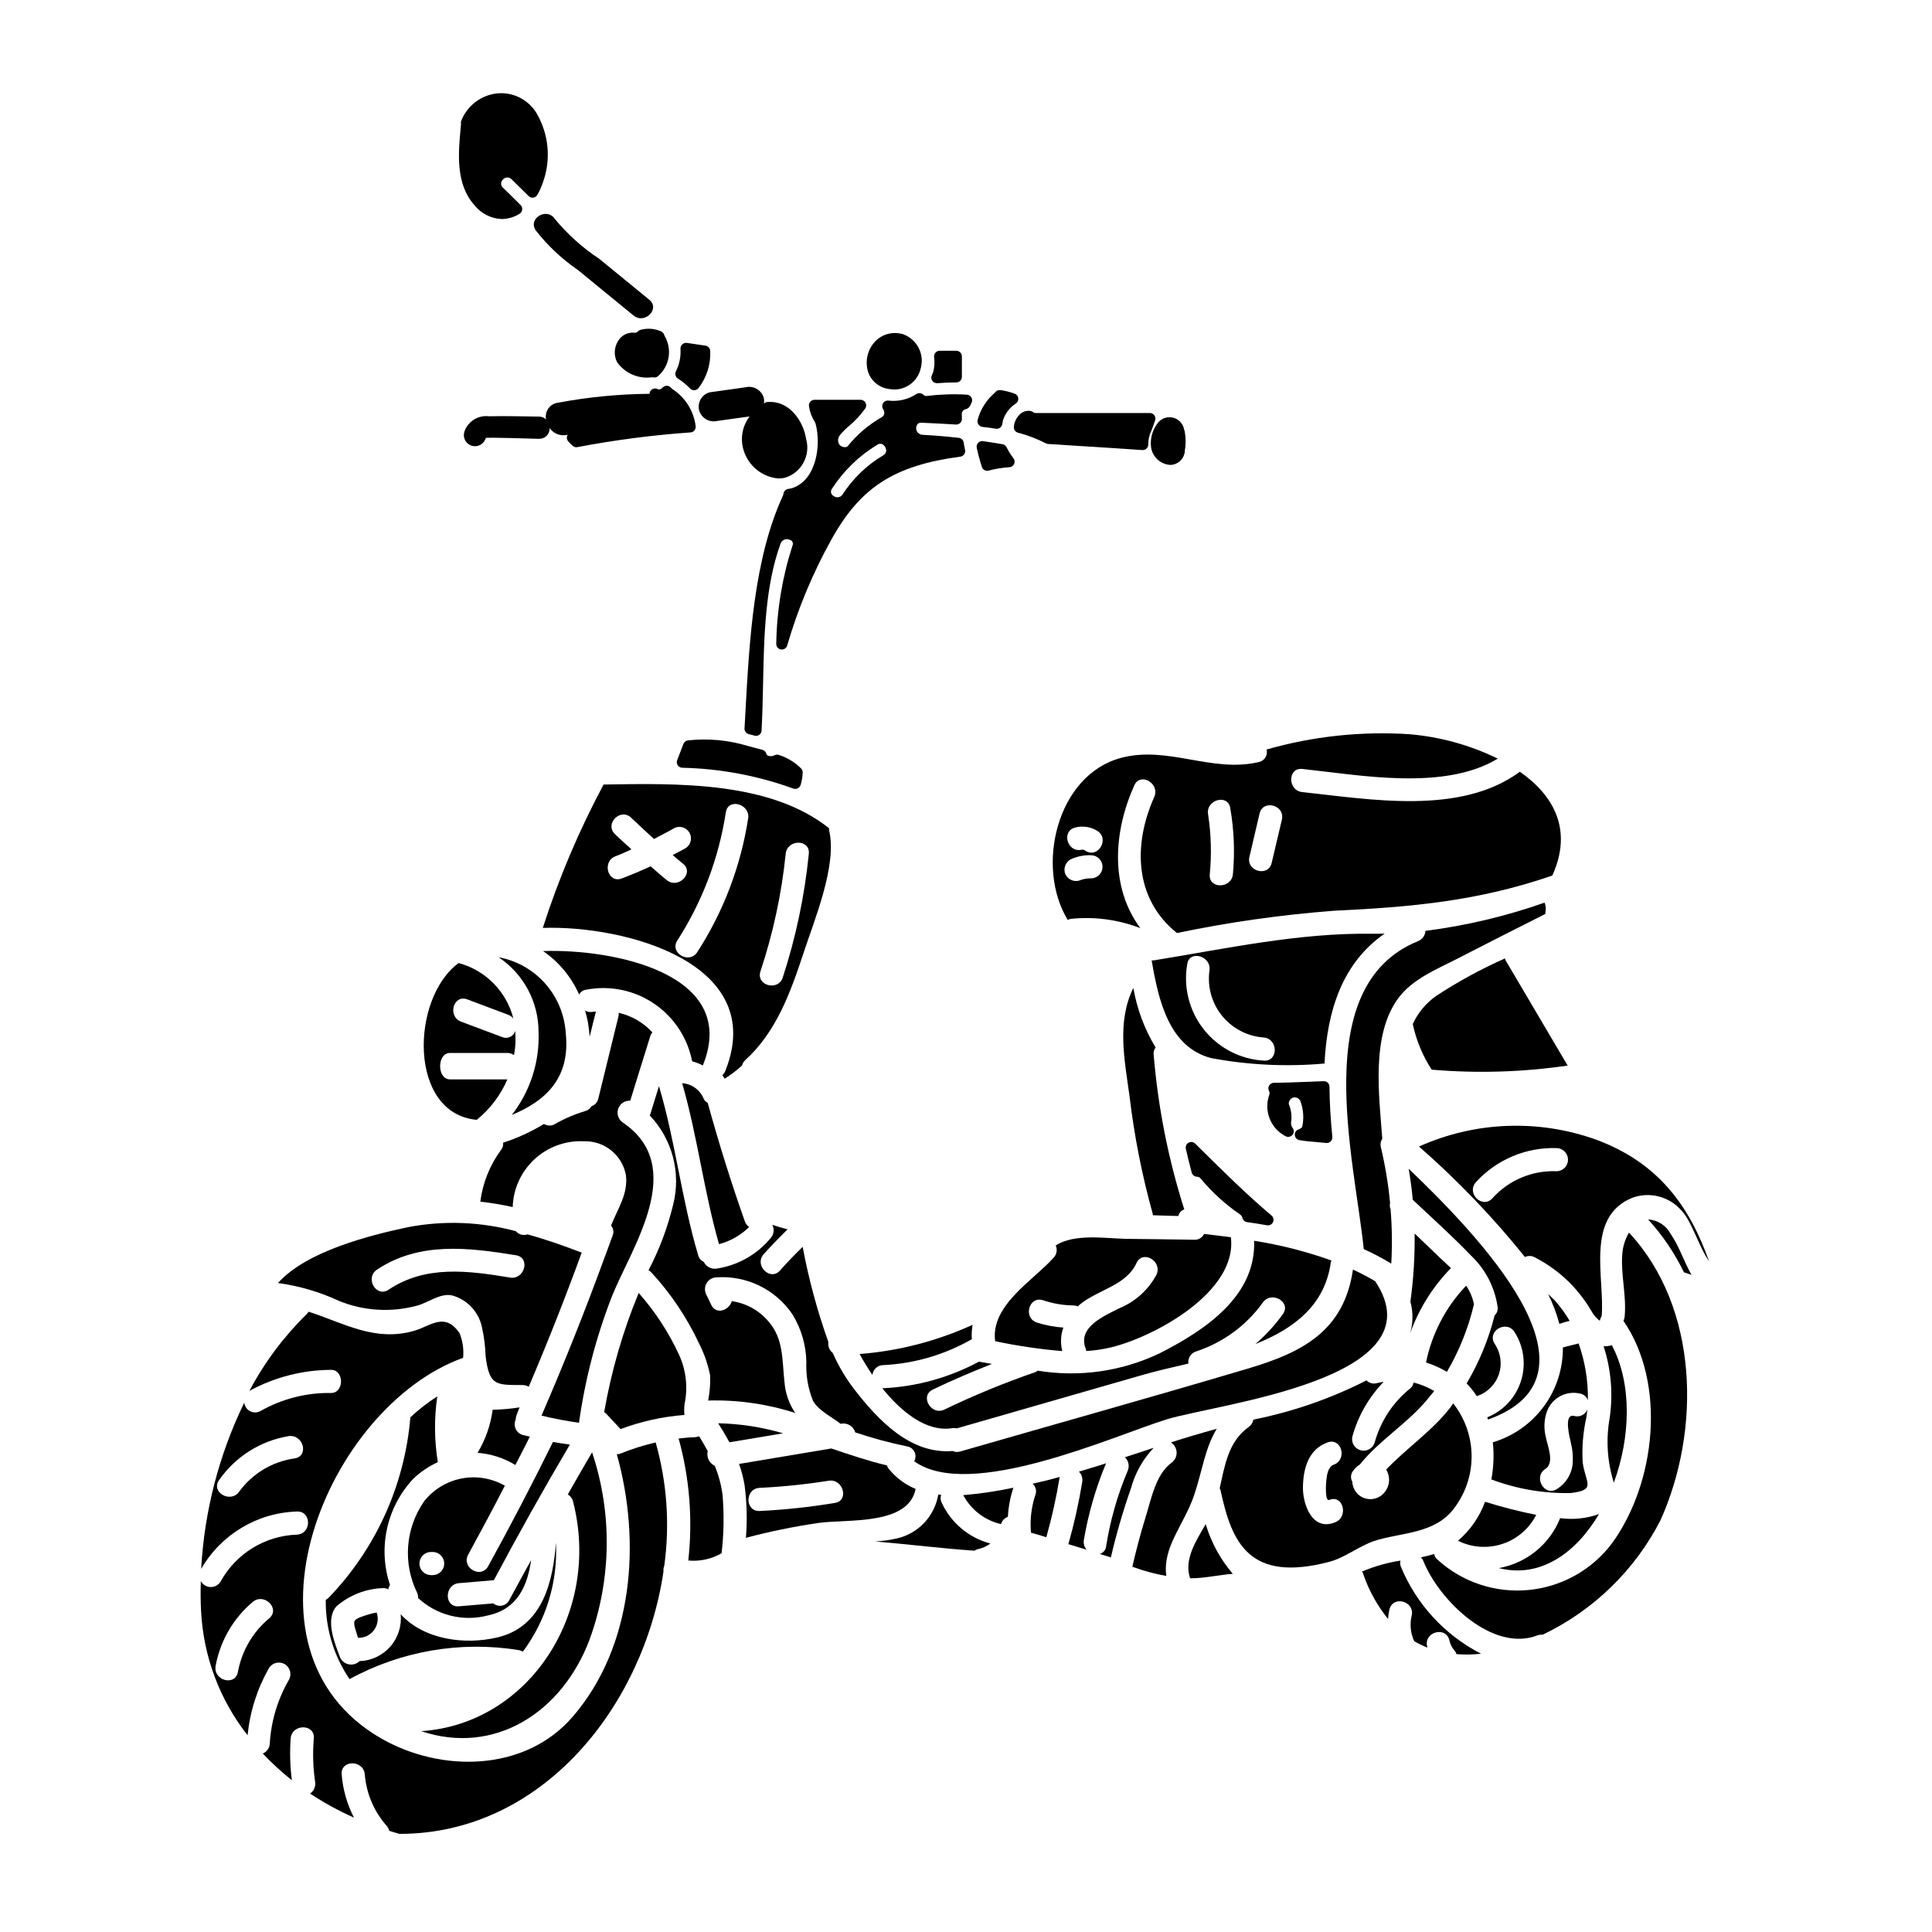
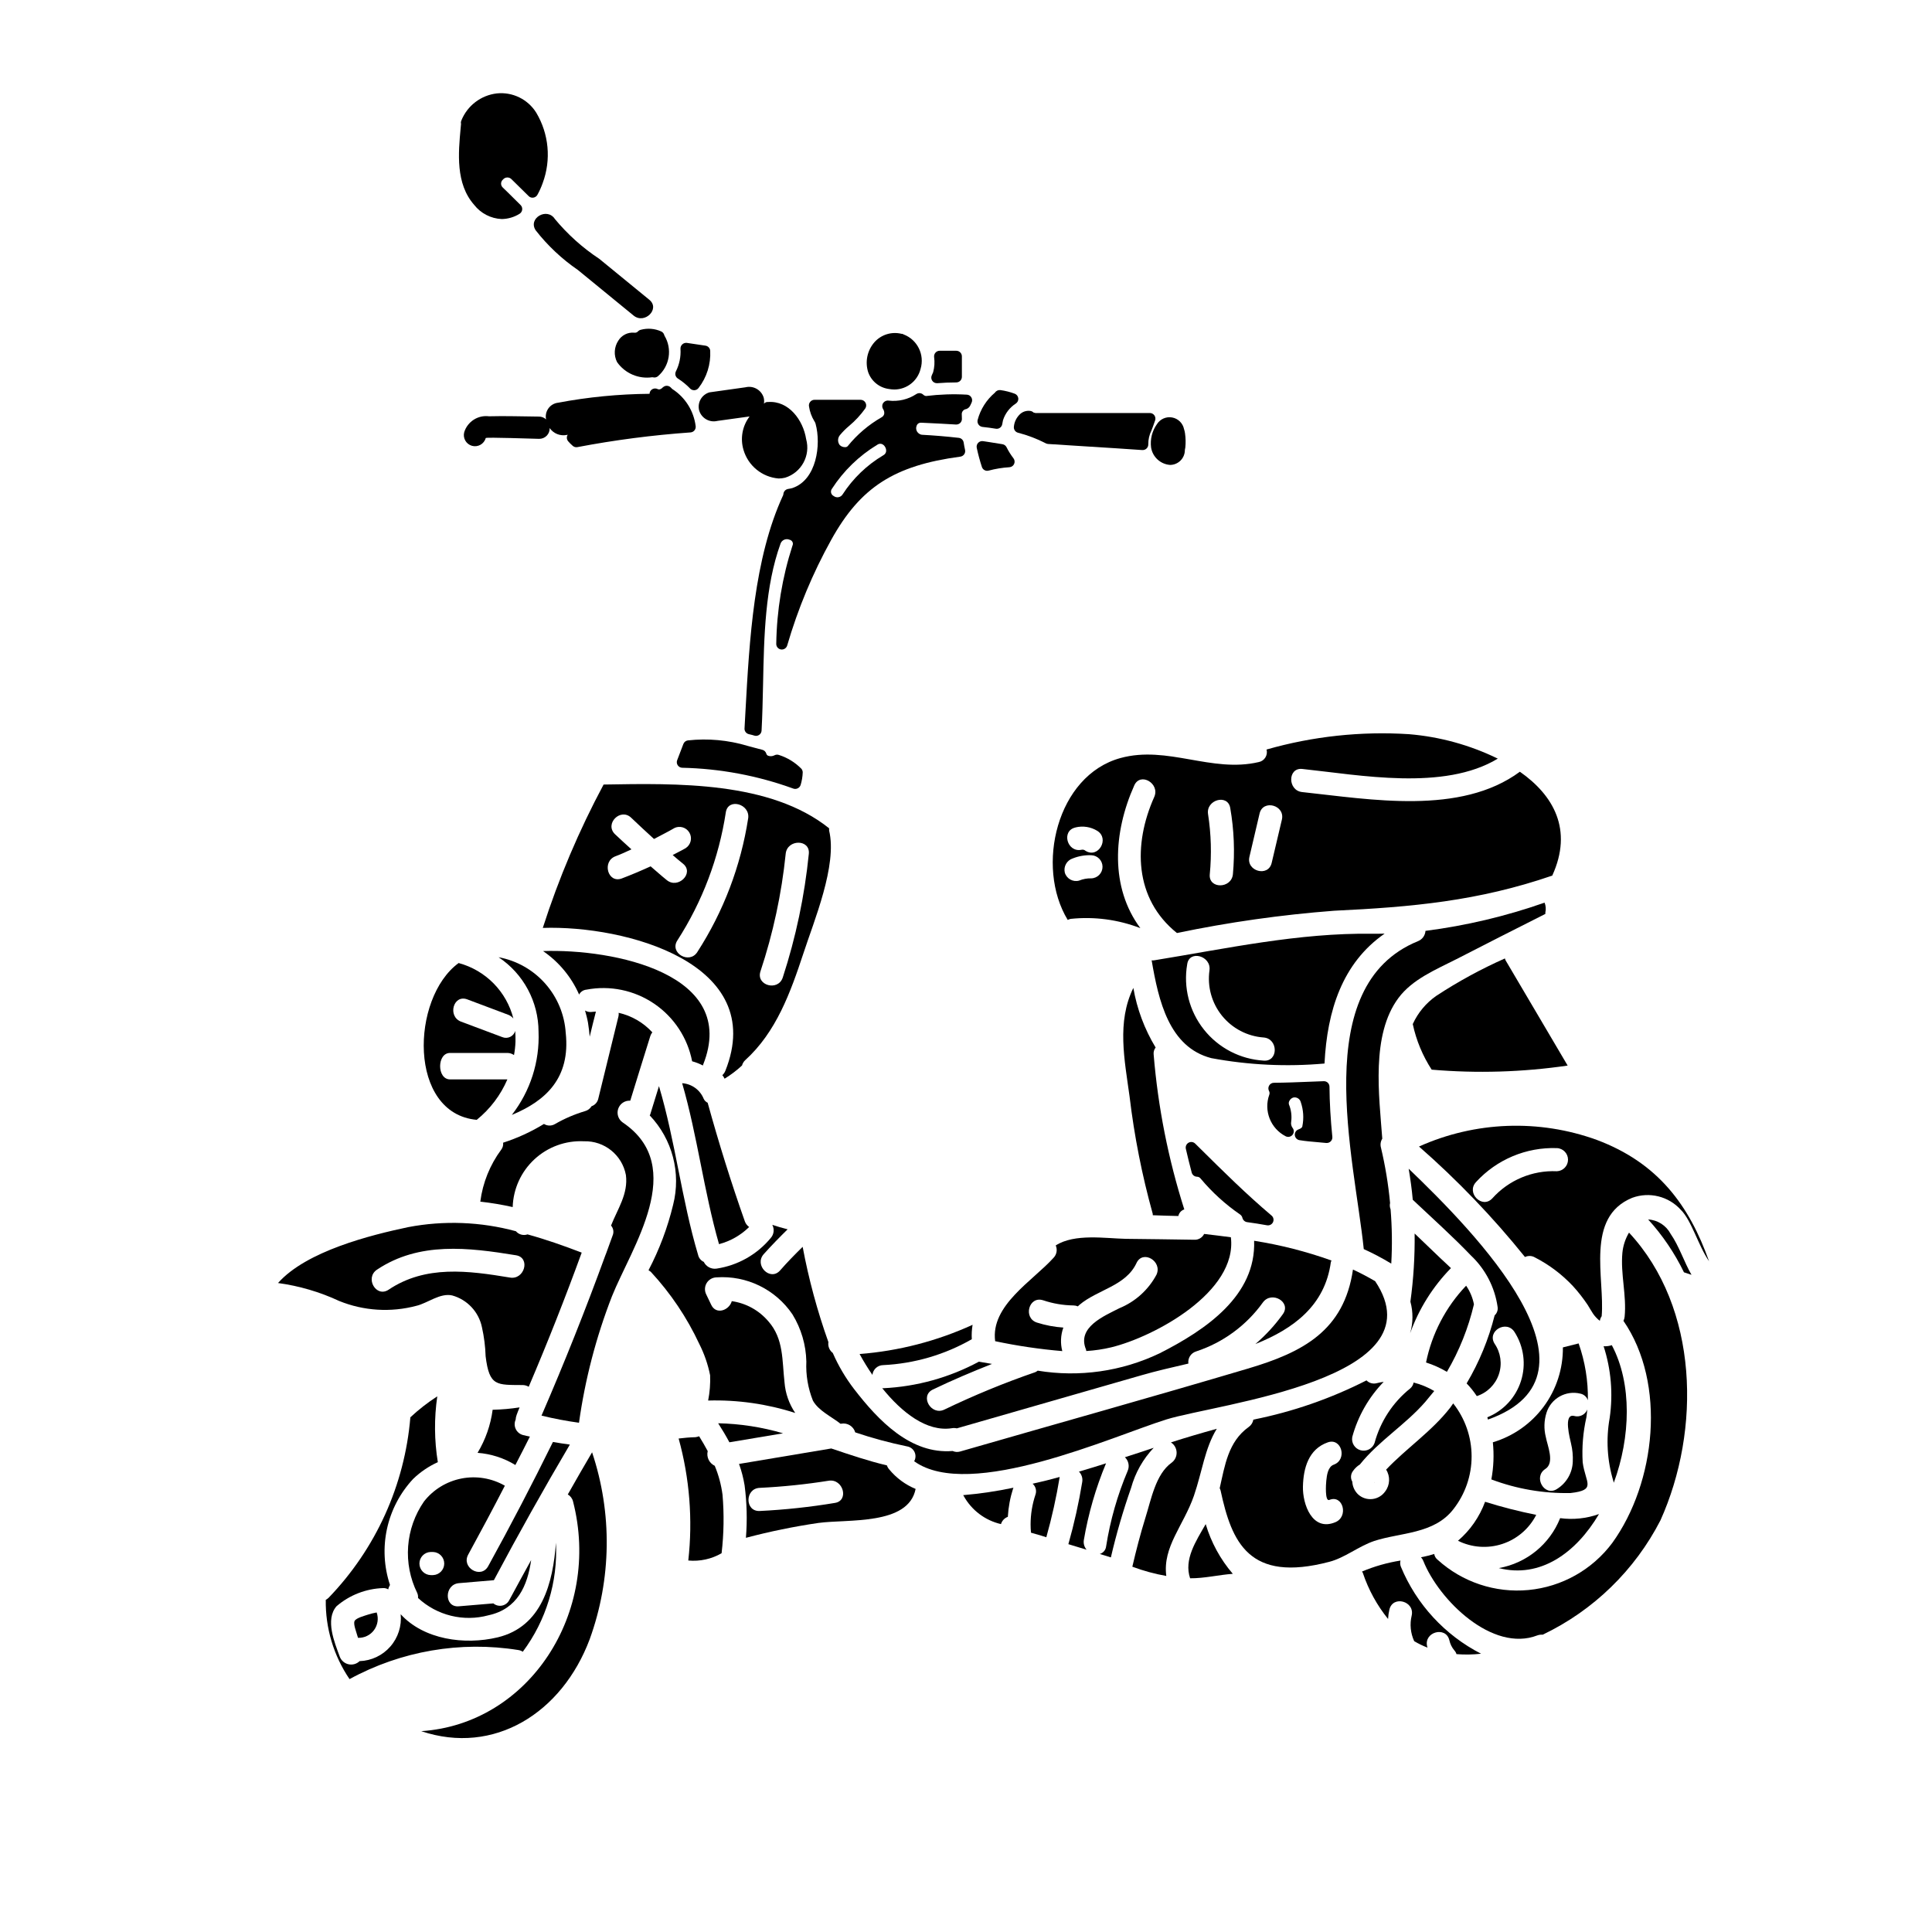
<svg xmlns="http://www.w3.org/2000/svg" fill="#000000" width="800px" height="800px" version="1.1" viewBox="144 144 512 512">
  <g>
    <path d="m510.94 391.42c-1.086 0-2.172 0.07-3.289 0.035-19.477-0.285-38.664 3.938-57.789 7.039-0.219 0.035-0.445 0.035-0.664 0 1.824 10.719 4.625 23.012 15.797 25.918h-0.004c9.895 1.844 19.992 2.328 30.016 1.434 0.703-13.973 4.695-26.633 15.934-34.426zm-32.043 33.656c-6.211-0.363-11.977-3.356-15.848-8.23s-5.484-11.168-4.43-17.301c0.523-3.891 6.441-2.242 5.902 1.609h0.004c-0.609 4.293 0.59 8.645 3.312 12.02 2.723 3.371 6.723 5.465 11.047 5.773 3.898 0.312 3.934 6.445 0.012 6.129z" />
    <path d="m443.35 434.6c1.25 10.484 3.297 20.855 6.125 31.031 0.035 0.172 0 0.281 0.035 0.418 2.242 0.105 4.484 0.141 6.762 0.207h0.004c0.172-0.824 0.773-1.492 1.574-1.75-4.246-13.332-6.969-27.102-8.121-41.047-0.078-0.664 0.113-1.328 0.523-1.855-2.938-4.848-4.941-10.207-5.906-15.793-4.43 9.035-2.328 19.051-0.996 28.789z" />
    <path d="m460.74 447.07c-0.465-0.465-1.184-0.562-1.758-0.242-0.574 0.324-0.867 0.984-0.719 1.625 0.496 2.117 0.992 4.199 1.555 6.297v0.004c0.18 0.641 0.762 1.086 1.43 1.09 0.371 0.012 0.715 0.195 0.934 0.492 3.027 3.629 6.539 6.828 10.438 9.504 0.328 0.223 0.555 0.559 0.641 0.945 0.156 0.578 0.641 1.012 1.234 1.094 1.762 0.238 3.543 0.52 5.262 0.832 0.086 0.016 0.172 0.023 0.262 0.023 0.621 0.004 1.18-0.387 1.391-0.969 0.215-0.586 0.035-1.242-0.445-1.637-6.57-5.547-12.871-11.773-18.941-17.793z" />
    <path d="m488.16 443.29c-0.648 0.211-1.07 0.836-1.02 1.516 0.051 0.68 0.559 1.234 1.23 1.348 1.574 0.262 3.18 0.395 4.781 0.535 0.766 0.062 1.539 0.129 2.309 0.211h0.156c0.391 0 0.766-0.156 1.043-0.43 0.312-0.312 0.469-0.746 0.426-1.184-0.473-4.676-0.73-9.156-0.758-13.316l-0.004 0.004c0-0.398-0.168-0.781-0.457-1.055-0.289-0.266-0.676-0.406-1.07-0.391l-3.68 0.141c-3.062 0.125-6.269 0.254-9.52 0.281-0.52 0-0.996 0.277-1.258 0.723-0.262 0.445-0.277 0.992-0.035 1.449 0.168 0.301 0.195 0.664 0.074 0.988-1.531 4.242 0.332 8.965 4.352 11.02 0.621 0.312 1.375 0.148 1.812-0.395 0.434-0.543 0.434-1.316-0.008-1.855-0.336-0.465-0.465-1.047-0.355-1.605 0.203-1.559 0-3.141-0.594-4.59-0.09-0.324-0.043-0.672 0.129-0.961 0.211-0.422 0.586-0.734 1.039-0.867 0.871-0.184 1.738 0.348 1.965 1.211 0.707 2.066 0.852 4.281 0.418 6.418-0.031 0.359-0.543 0.656-0.977 0.805z" />
    <path d="m407.73 499.43c5.867 1.242 11.809 2.121 17.789 2.625-0.539-2.059-0.441-4.231 0.281-6.234-2.379-0.16-4.731-0.605-7.004-1.328-3.75-1.223-2.137-7.144 1.645-5.902v-0.004c2.586 0.871 5.289 1.332 8.02 1.367 0.406 0.004 0.805 0.086 1.18 0.242 0.129-0.141 0.27-0.273 0.422-0.395 4.797-4.062 12.293-4.973 15.129-11.098 1.676-3.574 6.93-0.457 5.285 3.113-2.137 4.004-5.606 7.137-9.805 8.863-4.133 2.102-11.348 5.078-8.863 10.961 0.035 0.137 0.035 0.242 0.074 0.395 2.231-0.133 4.445-0.461 6.617-0.98 11.449-2.797 33.48-14.672 31.695-29.172-2.363-0.316-4.723-0.594-7.086-0.875h0.004c-0.484 0.984-1.5 1.586-2.594 1.539-6.023-0.102-12.082-0.172-18.141-0.242-5.391-0.105-13.59-1.473-18.598 1.75 0.492 1.098 0.27 2.387-0.562 3.258-5.508 6.133-16.754 12.629-15.488 22.117z" />
    <path d="m237.97 573.58c-0.395 0.789 0.457 2.875 0.664 3.676 0.07 0.246 0.172 0.527 0.246 0.789l0.004-0.004c1.668 0.059 3.258-0.711 4.242-2.055 0.988-1.348 1.25-3.094 0.691-4.668-0.801 0.145-1.59 0.344-2.359 0.594-0.723 0.258-3.102 0.852-3.488 1.668z" />
    <path d="m300.28 578.4c5.789-15.965 6.012-33.418 0.629-49.523-2.207 3.711-4.328 7.477-6.441 11.176h-0.004c0.707 0.395 1.211 1.066 1.398 1.852 7.566 29.457-11.66 58.977-40.238 60.871 19.301 6.481 37.312-4.797 44.656-24.375z" />
    <path d="m404.38 257.14c1.18 0.133 2.363 0.27 3.512 0.473 0.082 0.016 0.168 0.023 0.254 0.023 0.723 0 1.34-0.523 1.457-1.234 0.062-0.371 0.125-0.703 0.211-1.07h0.004c0.586-1.801 1.777-3.348 3.367-4.375 0.473-0.301 0.734-0.844 0.676-1.398-0.062-0.559-0.434-1.035-0.957-1.227-1.223-0.453-2.484-0.77-3.773-0.953-0.574-0.074-1.141 0.188-1.457 0.672-2.238 1.883-3.844 4.41-4.59 7.234-0.105 0.422-0.023 0.863 0.227 1.219 0.25 0.355 0.641 0.586 1.07 0.637z" />
    <path d="m413.77 258.67c2.566 0.664 5.051 1.613 7.406 2.828 0.18 0.09 0.379 0.145 0.582 0.16 3.609 0.242 7.219 0.469 10.828 0.691 4.699 0.293 9.395 0.582 14.105 0.918h0.141c0.383 0 0.754-0.148 1.027-0.418 0.305-0.293 0.465-0.703 0.449-1.125-0.012-1.262 0.273-2.512 0.84-3.641 0.285-0.734 0.613-1.598 0.977-2.691 0.148-0.449 0.07-0.945-0.207-1.328-0.277-0.387-0.723-0.613-1.195-0.613h-29.836c-0.332 0.043-0.672-0.004-0.984-0.125-0.23-0.23-0.527-0.379-0.848-0.422-0.914-0.133-1.84 0.117-2.559 0.691-1.035 0.879-1.68 2.125-1.805 3.473-0.09 0.727 0.371 1.414 1.078 1.602z" />
    <path d="m539.62 526.22c0.34 3.281 0.207 6.598-0.395 9.84 6.699 2.531 13.824 3.758 20.984 3.609 7.004-0.789 3.938-2.699 3.219-8.129-0.234-4.008 0.098-8.027 0.984-11.941 0.102-0.699 0.172-1.402 0.238-2.066-0.543 1.375-2.039 2.117-3.461 1.715-3.016-0.766-1.086 6.133-0.844 7.32v0.004c0.379 1.566 0.531 3.184 0.457 4.797-0.102 2.949-1.664 5.656-4.168 7.215-3.324 2.172-6.406-3.148-3.117-5.289 2.594-1.645 0.527-6.266 0.141-8.473v-0.004c-0.539-2.109-0.48-4.328 0.172-6.406 1.184-3.812 5.129-6.039 9.004-5.082 0.918 0.195 1.668 0.859 1.969 1.75 0.086-5.125-0.742-10.223-2.449-15.059l-4.172 1.051c0.055 5.641-1.727 11.141-5.078 15.68-3.348 4.535-8.082 7.859-13.484 9.469z" />
    <path d="m449.05 262.6c0.406 2.508 2.481 4.414 5.016 4.609 1.047 0 2.047-0.418 2.785-1.156 0.738-0.738 1.152-1.738 1.152-2.781v-0.051c0.043-0.188 0.086-0.395 0.117-0.605 0.133-1.262 0.105-2.531-0.078-3.785-0.051-0.379-0.137-0.754-0.262-1.121-0.324-1.574-1.574-2.797-3.16-3.078-1.586-0.285-3.18 0.426-4.031 1.793-1.27 1.793-1.82 3.996-1.539 6.176z" />
-     <path d="m286.72 417.4c0.324 7.961-2.188 15.781-7.082 22.066 9.055-3.746 15.551-9.809 14.289-21.715h-0.004c-0.301-4.852-2.215-9.461-5.441-13.098-3.223-3.637-7.57-6.094-12.348-6.977 6.598 4.398 10.566 11.797 10.586 19.723z" />
+     <path d="m286.72 417.4c0.324 7.961-2.188 15.781-7.082 22.066 9.055-3.746 15.551-9.809 14.289-21.715h-0.004c-0.301-4.852-2.215-9.461-5.441-13.098-3.223-3.637-7.57-6.094-12.348-6.977 6.598 4.398 10.566 11.797 10.586 19.723" />
    <path d="m440.93 344.89c-16.848 4.621-22.59 28.734-13.973 42.902 0.246-0.133 0.512-0.227 0.785-0.281 6.262-0.656 12.59 0.184 18.461 2.453-8.023-10.789-7.219-25.289-1.609-37.824 1.609-3.609 6.894-0.488 5.285 3.082-5.602 12.539-5.324 26.934 6.023 36.039 13.738-2.867 27.648-4.836 41.641-5.906 20.629-0.98 38.18-2.555 57.824-9.312 5.566-12.203 0.281-21.328-8.582-27.527-15.742 11.629-39.613 7.316-57.684 5.391-3.891-0.395-3.891-6.516 0-6.129 15.27 1.609 37.543 5.902 51.832-2.731h0.004c-7.371-3.602-15.352-5.801-23.531-6.481-12.727-0.816-25.5 0.559-37.758 4.066 0.195 0.715 0.086 1.48-0.309 2.113-0.391 0.629-1.027 1.07-1.758 1.211-12.523 2.941-24.156-4.488-36.652-1.066zm-11.906 18.387c1.969-0.48 4.051-0.152 5.777 0.91 3.324 2.102 0.242 7.387-3.117 5.289v0.004c-0.285-0.262-0.676-0.367-1.051-0.285-3.856 0.82-5.449-5.066-1.613-5.906zm4.199 13.496c-1.117-0.031-2.227 0.172-3.258 0.598-1.637 0.441-3.32-0.508-3.785-2.137-0.379-1.617 0.555-3.254 2.137-3.754 1.559-0.621 3.231-0.906 4.906-0.836 1.648 0.059 2.957 1.414 2.957 3.062 0 1.652-1.309 3.008-2.957 3.066zm41.887-5.707 2.695-11.488c0.91-3.816 6.828-2.203 5.902 1.648l-2.699 11.449c-0.891 3.852-6.809 2.207-5.898-1.609zm-5.082-12.922c1.008 5.789 1.242 11.688 0.703 17.543-0.395 3.891-6.516 3.938-6.129 0 0.512-5.301 0.363-10.641-0.453-15.898-0.633-3.856 5.254-5.5 5.879-1.645z" />
    <path d="m530.38 552.32c3.664 1.82 7.898 2.117 11.781 0.832s7.102-4.051 8.957-7.695c-4.574-0.918-9.102-2.074-13.555-3.469-1.473 4.004-3.945 7.559-7.184 10.332z" />
    <path d="m405.63 268.77c0.133 0 0.266-0.02 0.391-0.059 1.797-0.48 3.637-0.777 5.492-0.891 0.539-0.039 1.012-0.371 1.238-0.863 0.223-0.492 0.156-1.066-0.168-1.5-0.711-0.922-1.328-1.91-1.848-2.953-0.211-0.414-0.609-0.707-1.074-0.785l-3.469-0.555c-0.305-0.062-0.605-0.102-0.914-0.141-0.23-0.031-0.469-0.062-0.715-0.105v-0.004c-0.484-0.086-0.98 0.07-1.324 0.422-0.348 0.352-0.492 0.852-0.395 1.332 0.363 1.719 0.824 3.422 1.371 5.094 0.203 0.605 0.773 1.012 1.414 1.008z" />
    <path d="m542.81 398c-6.32 2.805-12.398 6.117-18.18 9.91-2.711 1.891-4.863 4.473-6.234 7.477 0.918 4.301 2.617 8.395 5.012 12.082 12.012 1.027 24.105 0.664 36.035-1.082-5.512-9.316-10.996-18.621-16.461-27.914-0.066-0.152-0.125-0.312-0.172-0.473z" />
    <path d="m567.75 545.24c-3.293 1.18-6.824 1.551-10.297 1.086-2.762 6.926-8.91 11.93-16.25 13.234 10.961 2.769 20.418-3.953 26.547-14.32z" />
-     <path d="m556.05 488.64c-0.594-0.594-1.191-1.156-1.781-1.68h-0.004c1.266 2.512 2.262 5.152 2.981 7.871 0.895-0.309 1.805-0.57 2.727-0.785-1.125-1.926-2.441-3.738-3.922-5.406z" />
    <path d="m529.92 398.21c7.844-4.031 15.715-8.035 23.617-12.012-0.02-0.133-0.02-0.262 0-0.395 0.199-0.863 0.125-1.77-0.211-2.594-10.227 3.594-20.805 6.102-31.559 7.481-0.074 1.219-0.852 2.285-1.992 2.731-29.035 11.836-16.852 57.402-14.363 81.602h0.004c2.5 1.137 4.934 2.426 7.285 3.852 0.273-4.797 0.215-9.605-0.18-14.395-0.219-0.531-0.266-1.117-0.137-1.68-0.461-4.941-1.27-9.844-2.418-14.672-0.219-0.801-0.094-1.66 0.352-2.363-0.844-11.449-3.016-27.457 4.269-37.262 3.707-5.008 9.977-7.562 15.332-10.293z" />
    <path d="m540.08 500.09c-2.098-3.363 3.188-6.406 5.289-3.082 2.473 3.863 3.094 8.625 1.699 12.992-1.395 4.367-4.66 7.883-8.914 9.598 0.066 0.176 0.102 0.395 0.172 0.598 33.691-11.945-3.543-49.699-21.012-66.477 0.453 2.731 0.84 5.465 1.082 8.23 5.195 4.906 10.547 9.684 15.449 14.801 3.812 3.606 6.293 8.398 7.035 13.59 0.137 0.832-0.16 1.68-0.785 2.242-1.59 6.336-4.094 12.414-7.426 18.035 1.004 1.035 1.906 2.16 2.699 3.363 2.746-0.891 4.91-3.027 5.84-5.762 0.926-2.734 0.508-5.75-1.129-8.129z" />
    <path d="m453.13 520.16c13.449-4.168 72.711-10.629 55.301-36.637-1.926-1.117-3.887-2.168-5.879-3.082-2.363 16.18-13.207 21.922-27.914 26.27-25.355 7.531-50.82 14.637-76.215 21.961h0.004c-0.652 0.188-1.352 0.137-1.969-0.145-11.098 0.914-19.648-8.02-26.125-16.426v0.004c-2.258-2.949-4.152-6.16-5.641-9.562-0.883-0.672-1.328-1.773-1.156-2.871-2.934-8.227-5.219-16.668-6.824-25.25-2.07 2.031-4.102 4.098-5.992 6.269-2.625 2.941-6.934-1.402-4.328-4.328 2.031-2.273 4.164-4.449 6.336-6.586-1.367-0.348-2.754-0.734-4.066-1.18v-0.004c0.609 1.125 0.449 2.508-0.395 3.469-3.625 4.398-8.758 7.297-14.395 8.137-1.391 0.191-2.746-0.531-3.363-1.789-0.766-0.344-1.328-1.035-1.508-1.855-4.379-14.703-5.992-30.012-10.367-44.723-0.77 2.488-1.543 4.981-2.309 7.477-0.035 0.105-0.105 0.176-0.137 0.285h-0.004c6.012 6.309 8.352 15.266 6.195 23.707-1.453 6.019-3.641 11.836-6.512 17.32 0.211 0.125 0.41 0.266 0.598 0.418 5.254 5.668 9.59 12.121 12.855 19.125 1.328 2.621 2.293 5.414 2.867 8.301 0.09 2.242-0.086 4.488-0.523 6.691 7.824-0.219 15.629 0.895 23.078 3.293-1.629-2.406-2.606-5.195-2.836-8.094-0.664-5.812-0.172-11.52-4.269-16.18h-0.004c-2.469-2.914-5.922-4.82-9.703-5.356-0.664 2.418-4.168 3.746-5.465 0.945-0.422-0.875-0.844-1.75-1.258-2.625v-0.004c-0.523-0.953-0.512-2.113 0.031-3.059 0.543-0.945 1.543-1.535 2.633-1.562 7.981-0.555 15.652 3.18 20.137 9.805 2.312 3.769 3.582 8.082 3.68 12.504-0.164 3.539 0.43 7.074 1.746 10.367 1.508 2.695 4.941 4.238 7.32 6.129 0.07 0 0.141-0.031 0.211-0.031l0.004-0.004c1.633-0.281 3.219 0.715 3.676 2.312 4.496 1.516 9.082 2.754 13.727 3.711 0.863 0.137 1.602 0.688 1.98 1.473 0.375 0.785 0.344 1.707-0.09 2.465 14.707 10.629 52.809-6.707 66.867-11.086z" />
-     <path d="m324.04 503.21c-2.758-6.023-6.394-11.605-10.785-16.566-4.195 10.164-7.262 20.758-9.141 31.59 0.188 0.113 0.363 0.246 0.523 0.395 1.297 1.367 2.559 2.731 3.816 4.098 5.438-2.047 11.137-3.309 16.926-3.746-0.094-0.969-0.082-1.941 0.035-2.906 0.91-4.324 0.43-8.828-1.375-12.863z" />
    <path d="m534.61 489.66c-0.344-1.77-1.047-3.453-2.07-4.938-5.387 5.644-9.07 12.699-10.625 20.348 1.93 0.617 3.785 1.449 5.531 2.484 3.269-5.574 5.684-11.605 7.164-17.895z" />
    <path d="m520.05 447.84c10.199 8.926 19.594 18.723 28.086 29.281 0.84-0.402 1.824-0.363 2.625 0.105 3.773 1.934 7.188 4.508 10.086 7.602 1.438 1.578 2.754 3.262 3.938 5.043 0.457 0.734 0.879 1.504 1.371 2.242h-0.004c0.504 0.73 1.117 1.379 1.82 1.926 0.066-0.441 0.234-0.863 0.488-1.23 0.879-10.012-4.445-26.23 8.094-31.379l-0.004 0.004c4.543-1.672 9.648-0.41 12.887 3.188 2.844 2.797 4.625 9.488 7.477 13.621-5.254-14.781-13.484-26.059-29.738-32.152h0.004c-15.34-5.559-32.242-4.93-47.129 1.75zm36.527 6.551c-6.484-0.285-12.758 2.348-17.09 7.18-2.699 2.91-7.008-1.438-4.328-4.305l-0.004-0.004c5.484-5.992 13.316-9.285 21.438-9 1.648 0.062 2.953 1.422 2.949 3.07-0.004 1.652-1.316 3.004-2.965 3.059z" />
    <path d="m299.82 414.99c0.207 1.297 0.352 2.523 0.457 3.746 0.523-2.242 1.082-4.449 1.645-6.652-0.316 0.031-0.594 0.031-0.879 0.066-0.684 0.129-1.395 0.008-1.996-0.344 0.281 1.008 0.578 2.098 0.773 3.184z" />
    <path d="m252.75 519.6c-1.5 17.969-9.16 34.871-21.68 47.844-0.219 0.207-0.469 0.387-0.738 0.523-0.113 7.484 2.086 14.824 6.297 21.012 13.656-7.453 29.398-10.164 44.758-7.699 0.414 0.062 0.809 0.219 1.156 0.449 6.199-8.312 9.309-18.531 8.789-28.891-0.789 10.609-3.676 22.238-15.441 25.078-8.793 2.098-19.582 0.594-25.711-6.133h0.004c0.309 3.117-0.688 6.223-2.75 8.578s-5.008 3.75-8.137 3.856c-0.781 0.758-1.891 1.066-2.949 0.828-1.059-0.238-1.926-0.992-2.309-2.008-1.371-3.75-3.938-9.84-0.844-13.383h0.004c3.445-2.953 7.793-4.644 12.332-4.793 0.477-0.027 0.953 0.094 1.359 0.344 0.074-0.418 0.23-0.82 0.457-1.18-1.594-4.801-1.867-9.941-0.789-14.883s3.469-9.504 6.918-13.203c1.914-1.848 4.129-3.352 6.551-4.449-0.941-5.773-0.988-11.656-0.145-17.445-2.535 1.637-4.926 3.496-7.133 5.555z" />
    <path d="m528.52 480.06c-1.016-0.98-2.031-1.891-2.981-2.797-2.203-2.137-4.445-4.238-6.652-6.375l0.004-0.004c0.078 6.043-0.297 12.082-1.121 18.07 0.75 2.742 0.727 5.641-0.07 8.371 2.324-6.469 6.016-12.355 10.82-17.266z" />
    <path d="m571.57 536.55c0.031 0.141 0.066 0.242 0.102 0.395 4.449-12.047 4.902-26.234-0.523-36.461-0.699 0.234-1.438 0.328-2.172 0.281 1.98 6.121 2.531 12.613 1.609 18.98-1.008 5.602-0.672 11.359 0.984 16.805z" />
    <path d="m297.44 521.04c1.602-11.461 4.531-22.695 8.723-33.48 5.144-12.891 20.277-34.359 2.871-46.09-1.176-0.809-1.664-2.301-1.199-3.648 0.465-1.348 1.77-2.219 3.191-2.129 1.75-5.711 3.543-11.453 5.324-17.16l0.004-0.004c0.109-0.344 0.289-0.668 0.523-0.945-2.379-2.598-5.496-4.406-8.934-5.18 0.043 0.301 0.031 0.609-0.035 0.906-1.781 7.281-3.566 14.566-5.356 21.852v0.004c-0.207 0.93-0.883 1.688-1.785 1.996-0.387 0.637-1 1.102-1.719 1.297-2.785 0.828-5.465 1.98-7.981 3.434-0.902 0.535-2.023 0.52-2.91-0.035-3.398 2.078-7.031 3.75-10.824 4.969 0.082 0.648-0.094 1.301-0.488 1.824-3.004 4.047-4.918 8.797-5.559 13.797 2.887 0.324 5.75 0.801 8.582 1.438 0.148-4.832 2.234-9.406 5.789-12.684 3.555-3.281 8.281-4.992 13.113-4.75 5.391-0.16 10.098 3.625 11.098 8.926 0.668 5.012-2.238 9.074-3.938 13.414h0.004c0.633 0.723 0.797 1.742 0.418 2.629-0.562 1.574-1.156 3.148-1.715 4.723-0.055 0.18-0.125 0.355-0.207 0.523-5.219 14.328-10.859 28.488-16.926 42.484 3.277 0.805 6.594 1.434 9.934 1.891z" />
    <path d="m327.42 425.25c0.996 0.27 1.957 0.648 2.871 1.125-0.008-0.074 0.008-0.145 0.039-0.211 9.633-24.168-23.887-30.754-42.414-30.121 4.195 2.879 7.504 6.867 9.555 11.523 0.383-0.73 1.109-1.219 1.934-1.297 6.231-1.188 12.68 0.145 17.93 3.703s8.879 9.051 10.086 15.277z" />
    <path d="m342.53 469.17c-0.504-0.359-0.895-0.859-1.117-1.438-3.68-10.398-6.934-20.859-9.875-31.488-0.465-0.215-0.836-0.59-1.051-1.051-0.953-2.356-3.172-3.961-5.707-4.133 4.062 14.043 5.742 28.613 9.77 42.66v-0.004c3.012-0.797 5.762-2.363 7.981-4.547z" />
    <path d="m256.36 541.91c-2.434 3.516-3.883 7.613-4.199 11.875-0.312 4.262 0.516 8.531 2.406 12.363 0.184 0.418 0.258 0.879 0.215 1.332 5.012 4.648 12.07 6.383 18.668 4.586 7.738-1.68 10.332-7.871 11.312-14.637-1.93 3.543-3.887 7.039-5.777 10.574h-0.004c-0.367 0.762-1.07 1.309-1.895 1.488-0.828 0.176-1.691-0.035-2.344-0.574-3.047 0.242-6.094 0.523-9.141 0.766-3.938 0.355-3.891-5.777 0-6.129 3.082-0.242 6.199-0.523 9.281-0.789 6.445-12.121 13.156-24.098 20.137-35.938-1.508-0.207-3.012-0.422-4.484-0.695-5.465 11.098-11.184 22.074-17.16 32.922-1.895 3.465-7.215 0.395-5.289-3.082 3.293-6.027 6.551-12.117 9.707-18.246-3.477-1.996-7.562-2.676-11.496-1.906-3.938 0.77-7.469 2.93-9.938 6.09zm2.414 19.508h-0.664c-1.648-0.059-2.957-1.414-2.957-3.062 0-1.652 1.309-3.008 2.957-3.066h0.66c1.652 0.059 2.957 1.414 2.957 3.066 0 1.648-1.305 3.004-2.957 3.062z" />
    <path d="m280.91 518.97c0.246-0.594 0.488-1.367 0.789-1.996-2.356 0.363-4.731 0.574-7.109 0.629h-0.035c-0.531 4.039-1.891 7.926-3.996 11.414 3.551 0.262 6.984 1.367 10.02 3.227 1.289-2.488 2.586-5.012 3.848-7.535-0.629-0.137-1.223-0.242-1.859-0.418h0.004c-0.836-0.227-1.527-0.805-1.898-1.59-0.371-0.781-0.379-1.688-0.023-2.477 0.02-0.43 0.109-0.852 0.262-1.254z" />
    <path d="m515.25 559.21c-0.211-0.523-0.246-1.102-0.105-1.645-3.504 0.555-6.926 1.531-10.195 2.902 0.074 0.176 0.211 0.281 0.246 0.457 1.48 4.406 3.734 8.508 6.656 12.121 0.043-0.84 0.16-1.672 0.352-2.488 0.91-3.852 6.789-2.242 5.902 1.609-0.539 2.262-0.305 4.644 0.668 6.758 1.129 0.672 2.312 1.246 3.539 1.715l-0.102-0.312c-0.949-3.852 4.973-5.469 5.879-1.648l0.004 0.004c0.215 0.992 0.672 1.918 1.328 2.695 0.262 0.281 0.453 0.617 0.562 0.984 2.168 0.172 4.348 0.137 6.512-0.109-9.59-4.918-17.121-13.086-21.246-23.043z" />
    <path d="m333.41 532.45c-1.465-0.691-2.242-2.316-1.859-3.891-0.703-1.332-1.473-2.625-2.277-3.938v0.004c-0.316 0.121-0.645 0.203-0.98 0.246-1.508 0.035-2.977 0.172-4.449 0.352 2.906 10.516 3.773 21.488 2.559 32.328 3.07 0.289 6.156-0.383 8.824-1.93 0.605-5.148 0.688-10.348 0.246-15.512-0.348-2.633-1.039-5.211-2.062-7.66z" />
    <path d="m508.35 536.79h-0.035c-0.023 0.066-0.062 0.121-0.105 0.176 0.059-0.047 0.105-0.109 0.141-0.176z" />
    <path d="m386.65 538.58c-2.727-1.125-5.133-2.906-7.008-5.184-0.27-0.305-0.477-0.664-0.598-1.051-4.977-1.18-9.875-2.836-14.746-4.484l-24.445 4.098c0.664 1.844 1.156 3.742 1.473 5.676 0.605 4.609 0.723 9.27 0.352 13.902 6.316-1.676 12.723-2.988 19.191-3.938 7.809-1.07 23.848 0.719 25.781-9.02zm-21.398 3.711h-0.004c-6.598 1.098-13.25 1.812-19.93 2.137-3.957 0.172-3.938-5.957 0-6.129 6.125-0.297 12.23-0.93 18.285-1.891 3.852-0.621 5.496 5.285 1.645 5.883z" />
    <path d="m580.78 467.17c3.816 4.188 7.012 8.906 9.488 14.008 0.664 0.211 1.332 0.457 2 0.664-1.969-3.398-3.258-7.566-5.535-10.855-1.18-2.227-3.438-3.676-5.953-3.816z" />
    <path d="m334.32 521.18c1.082 1.68 2.062 3.324 2.977 5.043 4.723-0.789 9.488-1.609 14.223-2.383-5.59-1.641-11.371-2.535-17.199-2.66z" />
    <path d="m276.96 202.05c1.676-0.023 3.309-0.504 4.727-1.391 0.387-0.238 0.648-0.641 0.699-1.098 0.055-0.453-0.105-0.906-0.43-1.227l-1.852-1.832c-0.949-0.945-1.898-1.891-2.852-2.793h0.004c-0.301-0.273-0.473-0.664-0.465-1.074 0.008-0.406 0.191-0.793 0.504-1.055 0.273-0.332 0.676-0.531 1.109-0.547 0.43-0.02 0.848 0.148 1.145 0.457 0.75 0.719 1.488 1.453 2.223 2.188s1.543 1.543 2.336 2.297v0.004c0.328 0.328 0.797 0.473 1.254 0.391 0.453-0.07 0.848-0.352 1.066-0.758 0.547-0.992 1.012-2.027 1.391-3.098 2.289-6.164 1.652-13.035-1.723-18.676-2.227-3.547-6.277-5.519-10.441-5.082-4.219 0.492-7.828 3.262-9.402 7.207-0.078 0.18-0.113 0.371-0.117 0.566 0 0.102 0.012 0.203 0.043 0.301l-0.102 1.102c-0.613 6.57-1.379 14.75 3.578 20.352h-0.004c1.766 2.266 4.441 3.644 7.309 3.766z" />
    <path d="m270.34 440.77c3.539-2.859 6.328-6.539 8.121-10.719h-15.195c-3.504 0-3.504-7.008 0-7.008h15.305c0.59 0.027 1.16 0.223 1.645 0.562 0.223-1.18 0.355-2.371 0.395-3.574 0.035-0.98-0.031-1.891-0.07-2.801h-0.004c-0.211 0.691-0.703 1.262-1.355 1.566-0.656 0.309-1.41 0.324-2.074 0.047l-10.926-4.098c-3.641-1.367-2.066-7.285 1.645-5.902 3.644 1.367 7.25 2.731 10.895 4.098 0.52 0.203 0.98 0.543 1.328 0.98-0.891-3.519-2.707-6.738-5.258-9.324-2.551-2.582-5.742-4.441-9.25-5.383-12.715 9.297-13.414 39.906 4.801 41.555z" />
    <path d="m391.2 512.25c5.148-2.488 10.402-4.695 15.688-6.797-1.117-0.207-2.309-0.395-3.469-0.594-7.828 4.215-16.508 6.621-25.391 7.039-0.102 0-0.172-0.035-0.242-0.035 5.184 6.441 11.809 11.664 18.457 10.629h-0.004c0.441-0.078 0.895-0.066 1.332 0.035l48.965-14.078c3.746-1.086 7.984-2.066 12.398-3.086-0.199-1.438 0.676-2.805 2.066-3.223 7.121-2.344 13.316-6.891 17.684-12.988 2.309-3.148 7.602-0.105 5.285 3.117-2.098 2.922-4.543 5.578-7.281 7.918 10.125-4.031 18.457-10.234 20-21.715 0.035-0.176 0.141-0.281 0.172-0.422-6.656-2.379-13.52-4.133-20.504-5.231 0.527 14.531-12.711 23.57-25.074 29.84l0.004-0.004c-10.035 4.793-21.301 6.394-32.277 4.586-0.195 0.152-0.406 0.285-0.633 0.395-8.219 2.828-16.262 6.141-24.09 9.91-3.508 1.715-6.625-3.582-3.086-5.297z" />
    <path d="m254.4 490.04c2.91-0.695 6.234-3.465 9.445-2.731 3.988 1.109 7.027 4.352 7.871 8.406 0.57 2.531 0.898 5.113 0.98 7.707 0.984 8.055 2.941 7.562 9.91 7.633 0.535 0.02 1.055 0.18 1.508 0.453 5.008-11.734 9.688-23.586 14.043-35.551-4.762-1.824-9.523-3.504-14.359-4.832h0.004c-1.102 0.383-2.328 0.051-3.082-0.836-9.309-2.519-19.07-2.894-28.547-1.086-9.945 2.102-26.969 6.34-34.5 14.816l0.004-0.004c5.613 0.762 11.082 2.367 16.215 4.762 6.516 2.641 13.715 3.082 20.508 1.262zm-10.504-9.562c11.176-7.477 24.234-5.879 36.875-3.816 3.894 0.664 2.207 6.586-1.641 5.902-11.02-1.824-22.344-3.363-32.152 3.223-3.293 2.188-6.344-3.098-3.086-5.309z" />
    <path d="m437.11 531.79c-2.383 0.789-4.797 1.473-7.18 2.207h0.004c0.711 0.715 1.035 1.73 0.871 2.727-0.91 5.566-2.137 11.074-3.676 16.496l4.832 1.473c-0.609-0.703-0.879-1.637-0.734-2.559 1.184-6.981 3.16-13.809 5.883-20.344z" />
    <path d="m459.39 562.26c3.781 0.035 7.566-0.91 11.316-1.18l-0.004-0.004c-3.289-3.836-5.738-8.324-7.18-13.168-2.629 4.578-5.816 9.379-4.133 14.352z" />
-     <path d="m393.47 542.05c-0.254-0.605-0.27-1.281-0.035-1.895-0.281-0.031-0.559-0.031-0.789-0.07-0.469 2.812-1.77 5.426-3.734 7.496-1.961 2.074-4.5 3.512-7.285 4.133-1.867 0.422-3.766 0.688-5.676 0.789 9 0.766 17.969 1.891 26.305 2.449 0.254-0.18 0.539-0.312 0.84-0.395 1.219-0.246 2.367-0.762 3.363-1.504-5.766-1.523-10.539-5.566-12.988-11.004z" />
    <path d="m529.15 543.97c3.141-4 4.848-8.941 4.84-14.031-0.004-5.09-1.723-10.027-4.875-14.02-0.281 0.352-0.492 0.734-0.789 1.121-4.902 6.297-11.559 10.715-16.988 16.426 1.133 1.789 1.035 4.094-0.246 5.777-0.793 1.133-2.039 1.871-3.414 2.019-1.375 0.152-2.746-0.297-3.766-1.23-0.922-0.887-1.473-2.09-1.539-3.367-0.52-0.898-0.441-2.023 0.195-2.844 0.48-0.691 1.102-1.277 1.82-1.719 5.043-6.297 12.047-10.504 17.34-16.602 0.789-0.945 1.574-1.891 2.363-2.871l-0.004 0.004c-1.703-1.008-3.543-1.766-5.465-2.246-0.109 0.617-0.43 1.172-0.91 1.574-4.606 3.695-7.914 8.762-9.445 14.461-0.543 1.504-2.152 2.336-3.691 1.914-1.543-0.418-2.504-1.953-2.211-3.523 1.496-5.496 4.363-10.52 8.328-14.609-0.613 0.082-1.223 0.199-1.824 0.352-0.977 0.273-2.023-0.008-2.731-0.738-9.473 4.82-19.559 8.32-29.98 10.398-0.141 0.797-0.594 1.508-1.258 1.969-5.43 3.887-6.297 10.191-7.668 16.211v0.004c0.102 0.188 0.18 0.391 0.238 0.598 2.949 13.73 7.5 24.512 28.828 18.895 4.062-1.047 7.773-4.129 11.871-5.512 6.934-2.281 15.867-1.789 20.98-8.41zm-31.277 3.434c-6.129 2.559-8.688-4.797-8.582-9.418 0.105-4.941 1.508-9.945 6.551-11.734 3.711-1.332 5.289 4.586 1.609 5.902-1.539 0.559-1.824 2.797-1.969 4.234-0.102 0.879-0.395 5.57 0.789 5.117 3.637-1.523 5.207 4.426 1.602 5.898z" />
    <path d="m442.11 530.18c0.98 0.93 1.273 2.371 0.738 3.609-2.711 6.41-4.629 13.125-5.711 19.996-0.098 0.957-0.762 1.762-1.684 2.031 0.98 0.316 1.969 0.594 2.941 0.91 1.449-6.234 3.238-12.383 5.359-18.422 1.09-3.981 3.148-7.629 5.988-10.625-2.551 0.852-5.07 1.695-7.633 2.5z" />
    <path d="m460.4 540.4c2.207-6.445 2.875-12.574 6.059-17.758-4.059 1.121-8.121 2.312-12.152 3.609 0.91 0.578 1.473 1.57 1.508 2.652 0.035 1.078-0.465 2.102-1.336 2.738-4.234 3.016-5.43 9.84-6.93 14.562-1.332 4.305-2.453 8.617-3.469 12.988v0.004c2.918 1.09 5.934 1.91 9 2.453-1.016-7.731 4.586-13.367 7.32-21.25z" />
    <path d="m303.96 351.91c-6.508 12.152-11.902 24.871-16.113 37.996 21.891-0.734 59.754 9.387 48.371 37.895h-0.004c-0.168 0.434-0.438 0.816-0.785 1.125 0.242 0.281 0.445 0.602 0.594 0.941 1.648-1.012 3.199-2.184 4.621-3.5 0.141-0.539 0.434-1.023 0.836-1.402 8.234-7.457 12.012-17.969 15.414-28.266 2.801-8.617 9.055-23.43 6.828-32.605-0.016-0.195-0.016-0.395 0-0.594-15.641-12.5-40.363-11.918-59.762-11.59zm41.566 49.52c3.359-10.113 5.606-20.566 6.691-31.172 0.395-3.891 6.512-3.938 6.129 0-1.117 11.145-3.434 22.137-6.902 32.785-1.227 3.746-7.144 2.133-5.918-1.613zm-3.258-40.539c-1.953 12.625-6.547 24.695-13.48 35.422-2.102 3.293-7.426 0.246-5.289-3.082v0.004c6.633-10.293 11.012-21.871 12.852-33.973 0.598-3.887 6.516-2.203 5.918 1.645zm-19.645 2.594c1.449-0.766 3.246-0.25 4.074 1.168 0.824 1.414 0.387 3.231-0.992 4.117-1.121 0.668-2.277 1.18-3.438 1.824 0.914 0.789 1.789 1.543 2.754 2.309 3.047 2.488-1.332 6.797-4.328 4.328-1.473-1.18-2.871-2.453-4.269-3.641-2.523 1.152-5.082 2.238-7.668 3.219-3.715 1.367-5.293-4.555-1.617-5.902 1.438-0.523 2.805-1.18 4.203-1.82-1.469-1.332-2.941-2.664-4.375-4.027-2.832-2.754 1.508-7.086 4.328-4.328 1.969 1.891 3.992 3.746 6.023 5.606 1.766-0.945 3.562-1.82 5.305-2.836z" />
    <path d="m399.25 540.23c0.031 0.07 0.105 0.105 0.137 0.211 2.086 3.777 5.68 6.492 9.883 7.461 0.266-0.895 0.938-1.609 1.816-1.926 0.148-2.559 0.621-5.086 1.402-7.527 0.035-0.07 0.07-0.105 0.102-0.176h-0.066v-0.004c-4.379 0.926-8.812 1.582-13.273 1.961z" />
    <path d="m573.95 476c-0.527 5.641 1.152 11.277 0.594 16.953-0.039 0.375-0.145 0.742-0.312 1.086 11.449 16.633 8.582 42.902-2.977 58.871-5.305 7.094-13.355 11.617-22.176 12.457-8.816 0.84-17.578-2.082-24.129-8.047-0.465-0.375-0.777-0.91-0.871-1.504-0.918 0.301-1.855 0.547-2.805 0.738-0.234 0.027-0.469 0.074-0.699 0.137 0.254 0.266 0.453 0.574 0.594 0.914 4.137 10.434 18.355 24.402 30.262 19.785 0.449-0.156 0.926-0.219 1.398-0.176 13.438-6.422 24.398-17.066 31.207-30.309 10.754-23.887 10.195-56.352-8.332-76.246-0.973 1.629-1.57 3.453-1.754 5.34z" />
    <path d="m418.41 540.09c-0.855 2.551-1.293 5.227-1.293 7.918 0 0.73 0.039 1.434 0.105 2.168 0.984 0.281 1.895 0.527 2.731 0.789l1.332 0.422c1.477-5.254 2.66-10.586 3.543-15.973-2.383 0.664-4.766 1.258-7.18 1.785 0.824 0.715 1.129 1.863 0.762 2.891z" />
-     <path d="m308.4 529.23c-0.301 0.113-0.621 0.164-0.945 0.141 6.481 23.082 4.449 50.891-11.664 69.555-12.594 14.641-34.848 14.957-50.891 5.711-40.766-23.617-14.395-87.773 21.82-100.8h0.008c0.211-2.203-0.102-4.422-0.91-6.481-3.856-5.742-7.707-1.996-11.875-0.734-10.543 3.148-19.055-2.098-28.16-5.008-0.141 0.227-0.305 0.438-0.492 0.629-6.086 5.957-11.211 12.82-15.195 20.352 6.644-3.621 14.082-5.535 21.648-5.57 3.504 0 3.504 6.129 0 6.129-6.562-0.105-13.031 1.551-18.734 4.797-0.852 0.465-1.879 0.477-2.738 0.027-0.859-0.453-1.438-1.301-1.539-2.266-6.695 13.777-10.578 28.758-11.414 44.055 5.25-9.117 14.844-14.867 25.355-15.199 3.957-0.176 3.938 5.953 0 6.129-8.457 0.293-16.133 5.016-20.211 12.43-0.562 0.93-1.578 1.488-2.664 1.457-1.086-0.027-2.074-0.637-2.586-1.594-0.07 2.625-0.07 5.254 0.07 7.844 0.578 12.023 4.887 23.566 12.328 33.027 0.621-6.246 2.543-12.293 5.637-17.754 0.859-1.461 2.742-1.949 4.203-1.086 1.461 0.859 1.949 2.742 1.086 4.203-2.973 5.144-4.699 10.91-5.043 16.844-0.051 1.16-0.777 2.188-1.855 2.629 2.398 2.539 4.973 4.906 7.707 7.082-0.473-3.668-0.578-7.375-0.316-11.066 0.316-3.938 6.481-3.938 6.129 0-0.32 3.832-0.203 7.684 0.352 11.488 0.191 1.211-0.324 2.422-1.332 3.117 3.695 2.438 7.586 4.57 11.629 6.375-1.836-3.566-2.945-7.461-3.262-11.457-0.316-3.938 5.812-3.887 6.129 0 0.41 5.062 2.453 9.852 5.816 13.656 0.324 0.371 0.555 0.816 0.672 1.293 0.91 0.281 1.781 0.559 2.695 0.809 37.859 0.035 64.684-33.852 69.973-69.523-0.051-0.52 0.02-1.051 0.211-1.539 1.504-10.93 0.727-22.051-2.281-32.668-3.191 0.738-6.32 1.73-9.359 2.965zm-86.312 1.262c-5.906 0.824-11.223 4.016-14.727 8.84-2.273 3.148-7.598 0.105-5.285-3.117h-0.004c4.32-6.188 10.945-10.375 18.387-11.625 3.891-0.605 5.535 5.269 1.629 5.902zm-6.742 42.375c-4.348 3.621-7.285 8.656-8.297 14.223-0.734 3.891-6.625 2.238-5.902-1.645 1.219-6.613 4.695-12.594 9.84-16.926 3.031-2.516 7.371 1.789 4.359 4.348z" />
    <path d="m354.05 273.32-0.055 0.023c-0.219 0.07-0.445 0.121-0.672 0.152l-0.559 0.098c-0.523 0.117-0.945 0.508-1.102 1.023 0 0.055-0.094 0.508-0.102 0.57-7.777 16.77-8.961 38.398-10.012 57.465l-0.238 4.375-0.004 0.004c-0.043 0.699 0.414 1.332 1.094 1.516l0.527 0.129c0.32 0.078 0.641 0.152 0.961 0.262v-0.004c0.148 0.051 0.305 0.078 0.465 0.078 0.781 0 1.43-0.613 1.473-1.395 0.215-3.973 0.301-8.086 0.395-12.254 0.254-12.758 0.523-25.949 4.641-37.324 0.172-0.461 0.527-0.824 0.98-1.016 0.457-0.188 0.965-0.18 1.414 0.02 0.336 0.07 0.617 0.293 0.766 0.602 0.145 0.309 0.141 0.668-0.016 0.973-2.711 8.398-4.156 17.152-4.289 25.977-0.031 0.746 0.496 1.398 1.234 1.52 0.734 0.117 1.441-0.324 1.66-1.039 2.84-9.75 6.758-19.156 11.688-28.039 7.734-13.926 16.684-19.68 34.203-22.02 0.406-0.055 0.773-0.277 1.012-0.613 0.238-0.336 0.324-0.758 0.238-1.16-0.141-0.637-0.273-1.312-0.371-1.969-0.102-0.66-0.633-1.168-1.297-1.238-3.473-0.395-6.66-0.648-9.766-0.816-0.629-0.086-1.16-0.5-1.398-1.086-0.238-0.59-0.141-1.258 0.254-1.754 0.27-0.262 0.641-0.391 1.016-0.355l1.773 0.086c2.32 0.113 4.828 0.234 7.375 0.395 0.406 0.02 0.805-0.121 1.109-0.395 0.297-0.277 0.469-0.668 0.469-1.074l-0.035-1.23h-0.004c-0.031-0.703 0.484-1.312 1.184-1.395 0.484-0.164 0.879-0.523 1.086-0.992l0.324-0.688h-0.004c0.227-0.449 0.211-0.977-0.043-1.41-0.242-0.43-0.688-0.703-1.18-0.73-3.613-0.207-7.238-0.086-10.832 0.359-0.297-0.039-0.574-0.18-0.785-0.395-0.5-0.438-1.23-0.488-1.789-0.125-2.176 1.43-4.785 2.043-7.367 1.734-0.57-0.078-1.129 0.184-1.438 0.664-0.309 0.484-0.309 1.102 0 1.586 0.262 0.387 0.363 0.859 0.285 1.316-0.102 0.367-0.348 0.676-0.684 0.855-3.445 1.969-6.492 4.566-8.984 7.652-0.172 0.176-0.406 0.273-0.652 0.262-0.547 0.027-1.074-0.176-1.465-0.559-0.617-0.805-0.57-1.938 0.113-2.691 0.723-0.867 1.523-1.668 2.394-2.387 1.602-1.344 3.031-2.883 4.246-4.582 0.316-0.453 0.352-1.043 0.098-1.531-0.254-0.488-0.758-0.797-1.309-0.797h-12.227c-0.445 0-0.867 0.203-1.145 0.551-0.281 0.344-0.391 0.797-0.301 1.234 0.203 1.371 0.68 2.688 1.406 3.871 0.152 0.211 0.262 0.445 0.328 0.691 1.531 5.586 0.242 14.863-6.09 17.02zm23.617-11.668-0.004 0.004c0.387 0.145 0.703 0.426 0.898 0.785 0.227 0.367 0.32 0.801 0.266 1.227-0.082 0.422-0.355 0.781-0.738 0.98-4.359 2.586-8.059 6.148-10.812 10.41-0.246 0.375-0.641 0.633-1.082 0.707-0.445 0.074-0.902-0.039-1.258-0.312-0.344-0.172-0.594-0.48-0.684-0.852-0.09-0.371-0.012-0.762 0.215-1.066 3.078-4.762 7.199-8.758 12.051-11.691 0.328-0.234 0.746-0.301 1.133-0.188z" />
    <path d="m354.2 352.97c0.172 0.066 0.355 0.102 0.543 0.102 0.223 0 0.445-0.051 0.645-0.152 0.383-0.176 0.668-0.504 0.789-0.906 0.324-1.066 0.512-2.172 0.551-3.285 0.012-0.371-0.121-0.73-0.363-1.012-1.645-1.672-3.672-2.918-5.902-3.633-0.395-0.148-0.836-0.125-1.211 0.074-0.512 0.273-1.121 0.32-1.672 0.125-0.246-0.09-0.43-0.293-0.496-0.547-0.141-0.496-0.531-0.887-1.027-1.023-0.715-0.195-1.41-0.375-2.051-0.539-0.699-0.18-1.34-0.344-1.922-0.516h0.004c-5.121-1.535-10.492-2.027-15.805-1.441-0.535 0.074-0.988 0.434-1.18 0.941l-1.645 4.305h-0.004c-0.168 0.441-0.113 0.938 0.145 1.332s0.688 0.645 1.16 0.668c10.047 0.219 19.992 2.078 29.441 5.508z" />
    <path d="m392.28 245.55h0.117c1.684-0.133 3.359-0.203 5.035-0.203v-0.004c0.812 0 1.477-0.66 1.477-1.477v-5.434c0-0.816-0.664-1.477-1.477-1.477h-4.414c-0.426 0-0.836 0.184-1.113 0.508-0.281 0.32-0.41 0.75-0.352 1.172 0.184 1.344 0.094 2.711-0.262 4.019-0.102 0.277-0.223 0.547-0.359 0.809-0.207 0.457-0.168 0.988 0.105 1.41 0.27 0.422 0.738 0.676 1.242 0.676z" />
    <path d="m375.2 508.36c0.156-1.453 1.371-2.562 2.832-2.59 8.266-0.395 16.32-2.746 23.504-6.863-0.074-1.277-0.004-2.559 0.207-3.82-9.449 4.316-19.582 6.938-29.941 7.742 1.035 1.902 2.168 3.75 3.398 5.531z" />
    <path d="m326.88 246.96c0.277 0.289 0.66 0.449 1.059 0.449h0.094c0.434-0.023 0.832-0.238 1.086-0.586 2.176-2.805 3.273-6.297 3.094-9.84-0.031-0.699-0.559-1.277-1.254-1.379l-4.938-0.734c-0.441-0.055-0.887 0.09-1.211 0.395-0.328 0.301-0.504 0.734-0.477 1.18 0.137 2.066-0.285 4.129-1.215 5.977-0.34 0.676-0.109 1.504 0.535 1.902 1.176 0.746 2.262 1.633 3.227 2.637z" />
    <path d="m379.46 247.07c0.52 0.098 1.047 0.148 1.574 0.152 3.285-0.02 6.137-2.266 6.926-5.453 1.129-3.75-0.828-7.738-4.484-9.137-0.176-0.125-0.383-0.184-0.598-0.176-2.617-0.637-5.375 0.23-7.16 2.25-1.879 2.16-2.508 5.137-1.66 7.871 0.816 2.391 2.902 4.125 5.402 4.492z" />
    <path d="m313.8 231.4c-0.277 0.066-0.531 0.215-0.727 0.422-0.25 0.273-0.617 0.402-0.984 0.344-1.699-0.164-3.348 0.66-4.238 2.121-1.113 1.699-1.238 3.863-0.32 5.68 2.102 2.988 5.711 4.535 9.328 4.004 0.188 0.035 0.375 0.059 0.566 0.07 0.344 0 0.676-0.121 0.941-0.34 3.109-2.68 3.844-7.211 1.734-10.734-0.047-0.148-0.102-0.297-0.164-0.441-0.148-0.301-0.395-0.547-0.703-0.688-1.703-0.777-3.629-0.93-5.434-0.438z" />
    <path d="m319.94 246.45c-0.215 0.137-0.41 0.297-0.582 0.48-0.523 0.375-0.848 0.293-1.066 0.176l-0.004 0.004c-0.449-0.234-0.984-0.219-1.422 0.035-0.438 0.254-0.711 0.715-0.734 1.219-8.141 0.066-16.262 0.855-24.266 2.363-1.023 0.125-1.949 0.676-2.547 1.52-0.598 0.84-0.816 1.895-0.602 2.902-0.512-0.488-1.191-0.758-1.895-0.75-4.394-0.031-8.844-0.203-13.23-0.078-2.914-0.375-5.68 1.391-6.562 4.195-0.434 1.57 0.488 3.195 2.059 3.633 1.574 0.434 3.199-0.488 3.633-2.059 0.078-0.281 12.949 0.203 14.113 0.207h0.004c0.762 0.023 1.496-0.27 2.035-0.812 0.535-0.539 0.824-1.277 0.797-2.039 1.016 1.461 2.805 2.176 4.551 1.816l0.262-0.039h-0.004c-0.062 0.07-0.121 0.148-0.168 0.23-0.191 0.492-0.102 1.051 0.23 1.461 0.375 0.434 0.777 0.836 1.207 1.211 0.27 0.25 0.621 0.391 0.992 0.391 0.09 0 0.18-0.008 0.27-0.023 9.91-1.887 19.922-3.188 29.98-3.898 0.41-0.027 0.789-0.223 1.047-0.539 0.258-0.316 0.375-0.727 0.32-1.129-0.508-4.039-2.777-7.644-6.203-9.84-0.141-0.121-0.273-0.254-0.395-0.395-0.477-0.496-1.234-0.598-1.82-0.242z" />
    <path d="m285.95 205.02c3.172 4.062 6.953 7.617 11.207 10.535l14.75 12.07c2.922 2.391 7.121-1.762 4.176-4.176l-13.277-10.863h-0.004c-4.414-2.918-8.375-6.473-11.754-10.547-2.066-3.172-7.184-0.215-5.098 2.981z" />
    <path d="m329.29 252.79c0.621 2.059 2.75 3.269 4.84 2.754l8.512-1.18h0.004c-1.914 2.523-2.516 5.805-1.617 8.844 1.23 4.215 4.93 7.238 9.305 7.598 0.59 0 1.172-0.074 1.742-0.215 4.309-1.34 6.773-5.863 5.562-10.215-0.789-5.047-4.613-10.234-10.078-9.84-0.395-0.043-0.785 0.102-1.051 0.395l-0.055 0.035c0.086-0.523 0.066-1.059-0.062-1.574-0.621-2.062-2.75-3.273-4.844-2.754l-9.508 1.336v-0.004c-2.078 0.59-3.301 2.731-2.75 4.82z" />
  </g>
</svg>